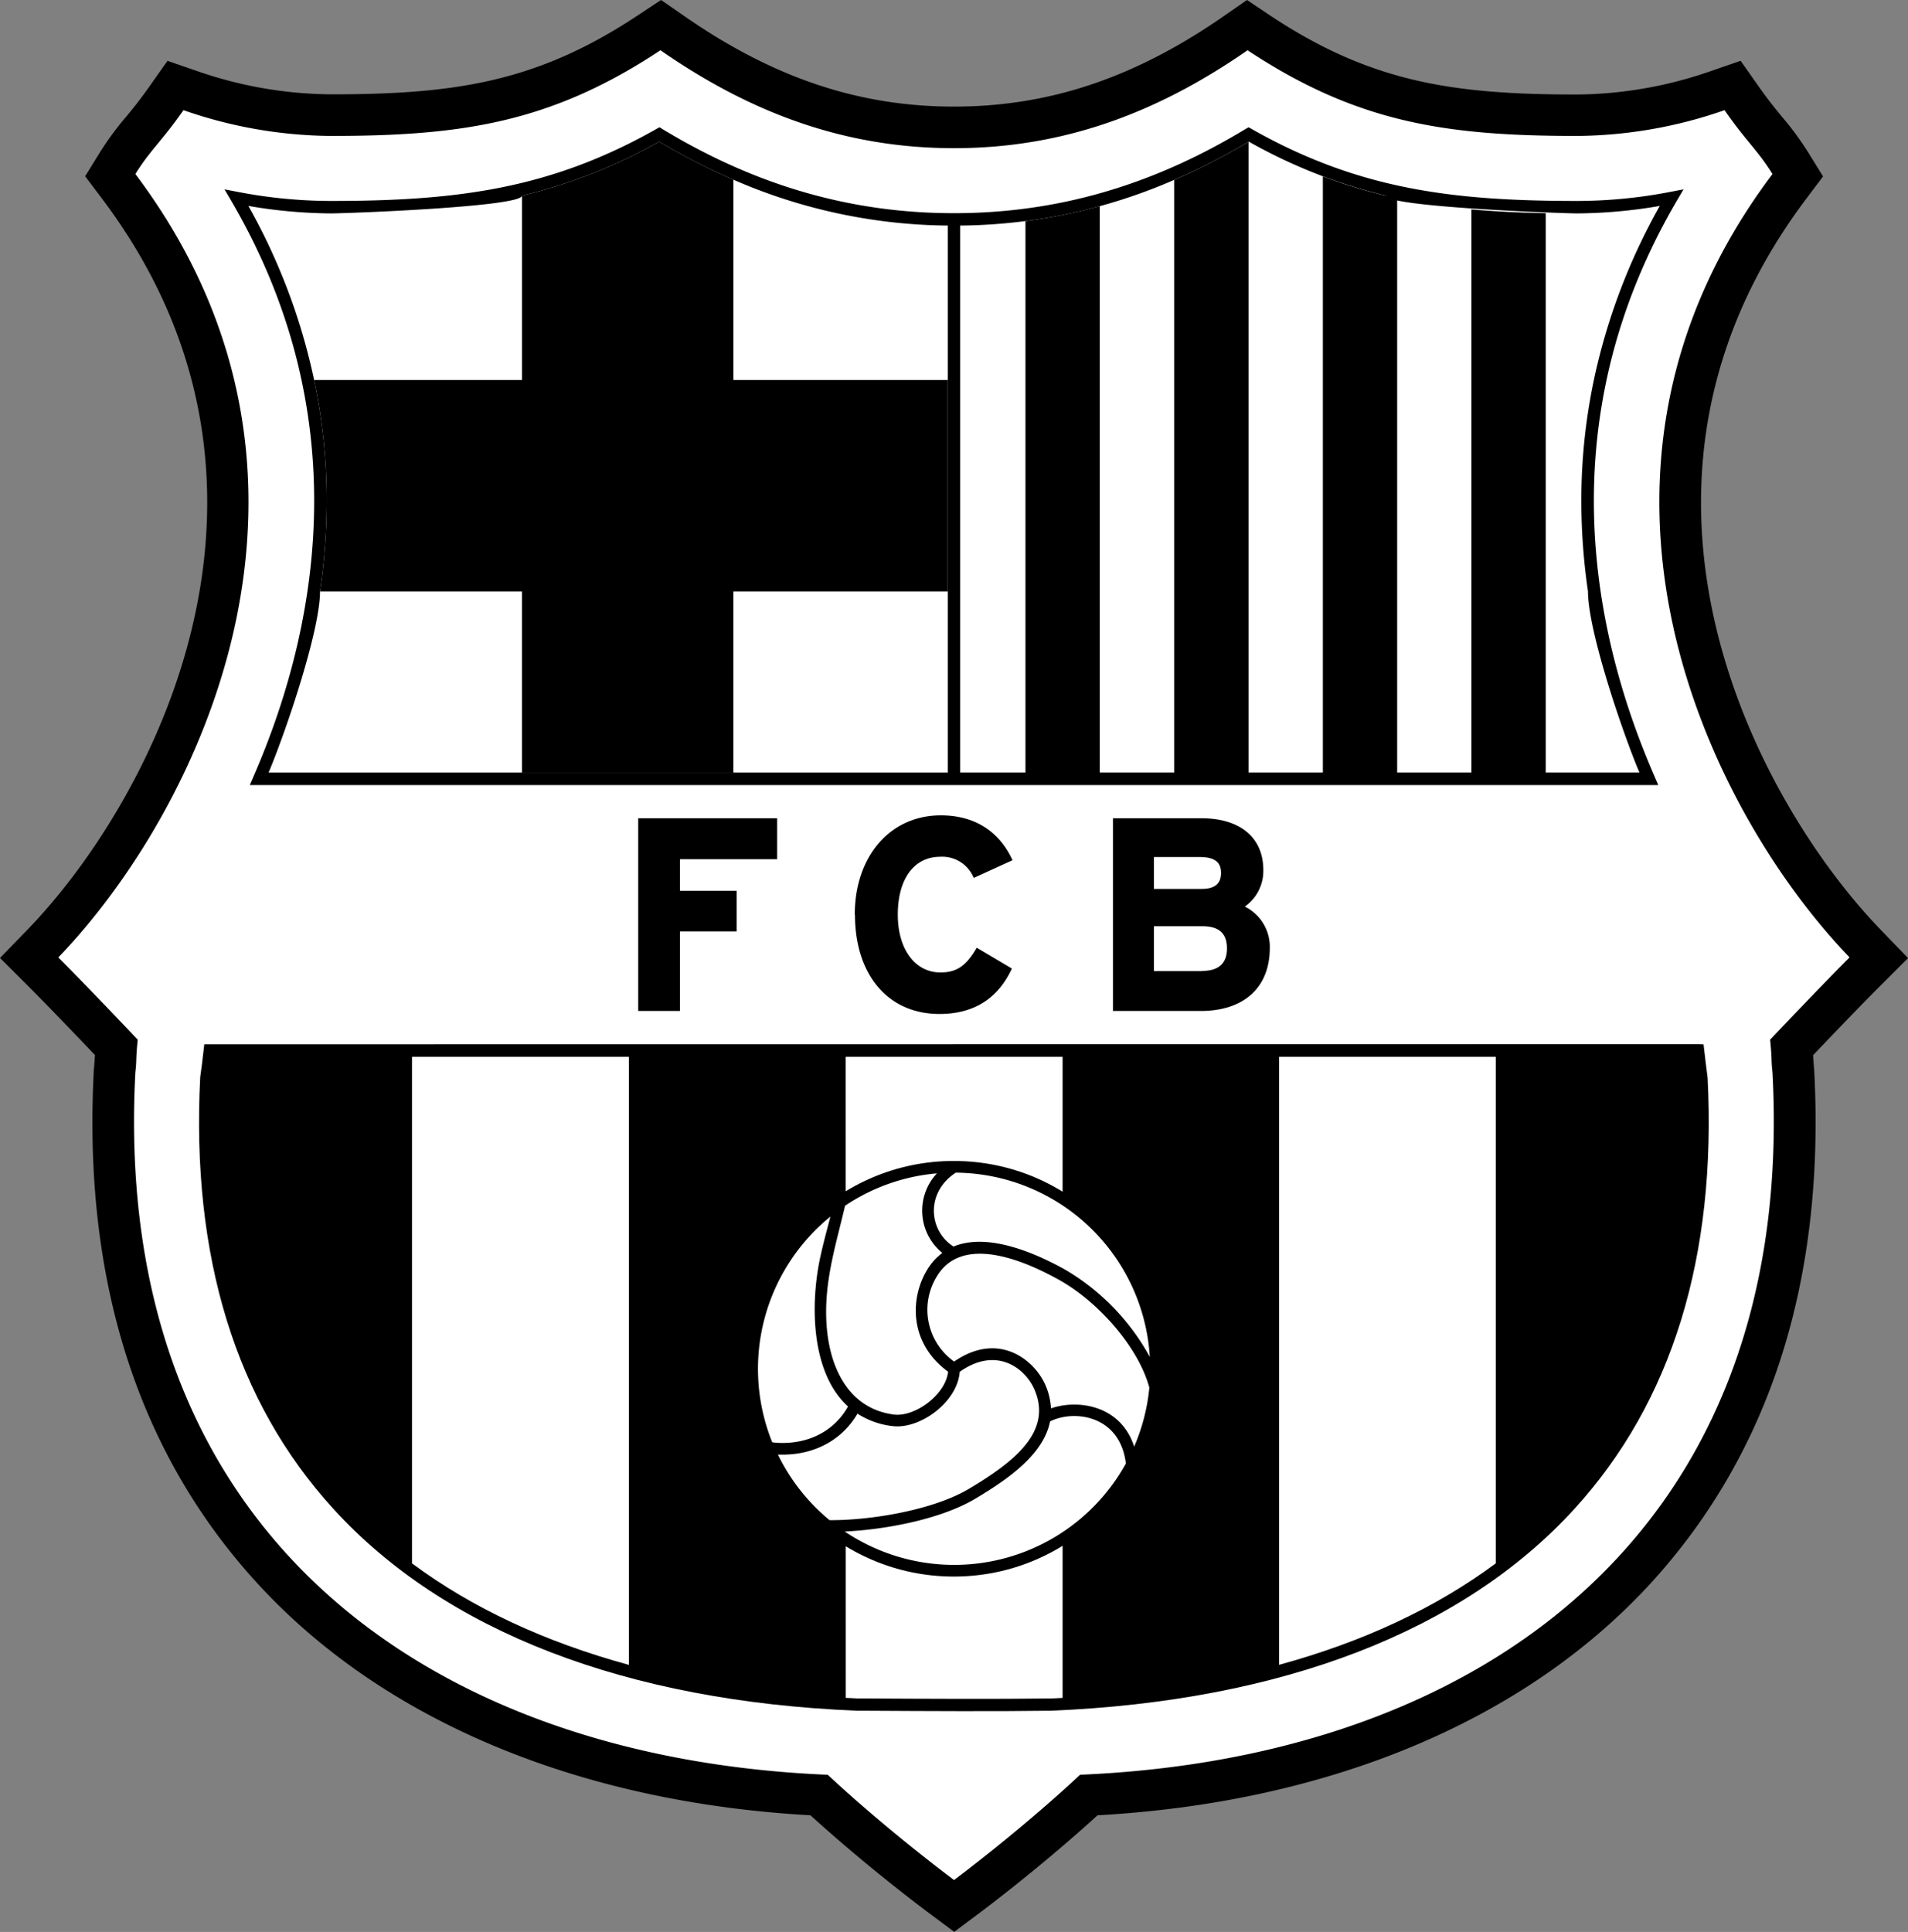
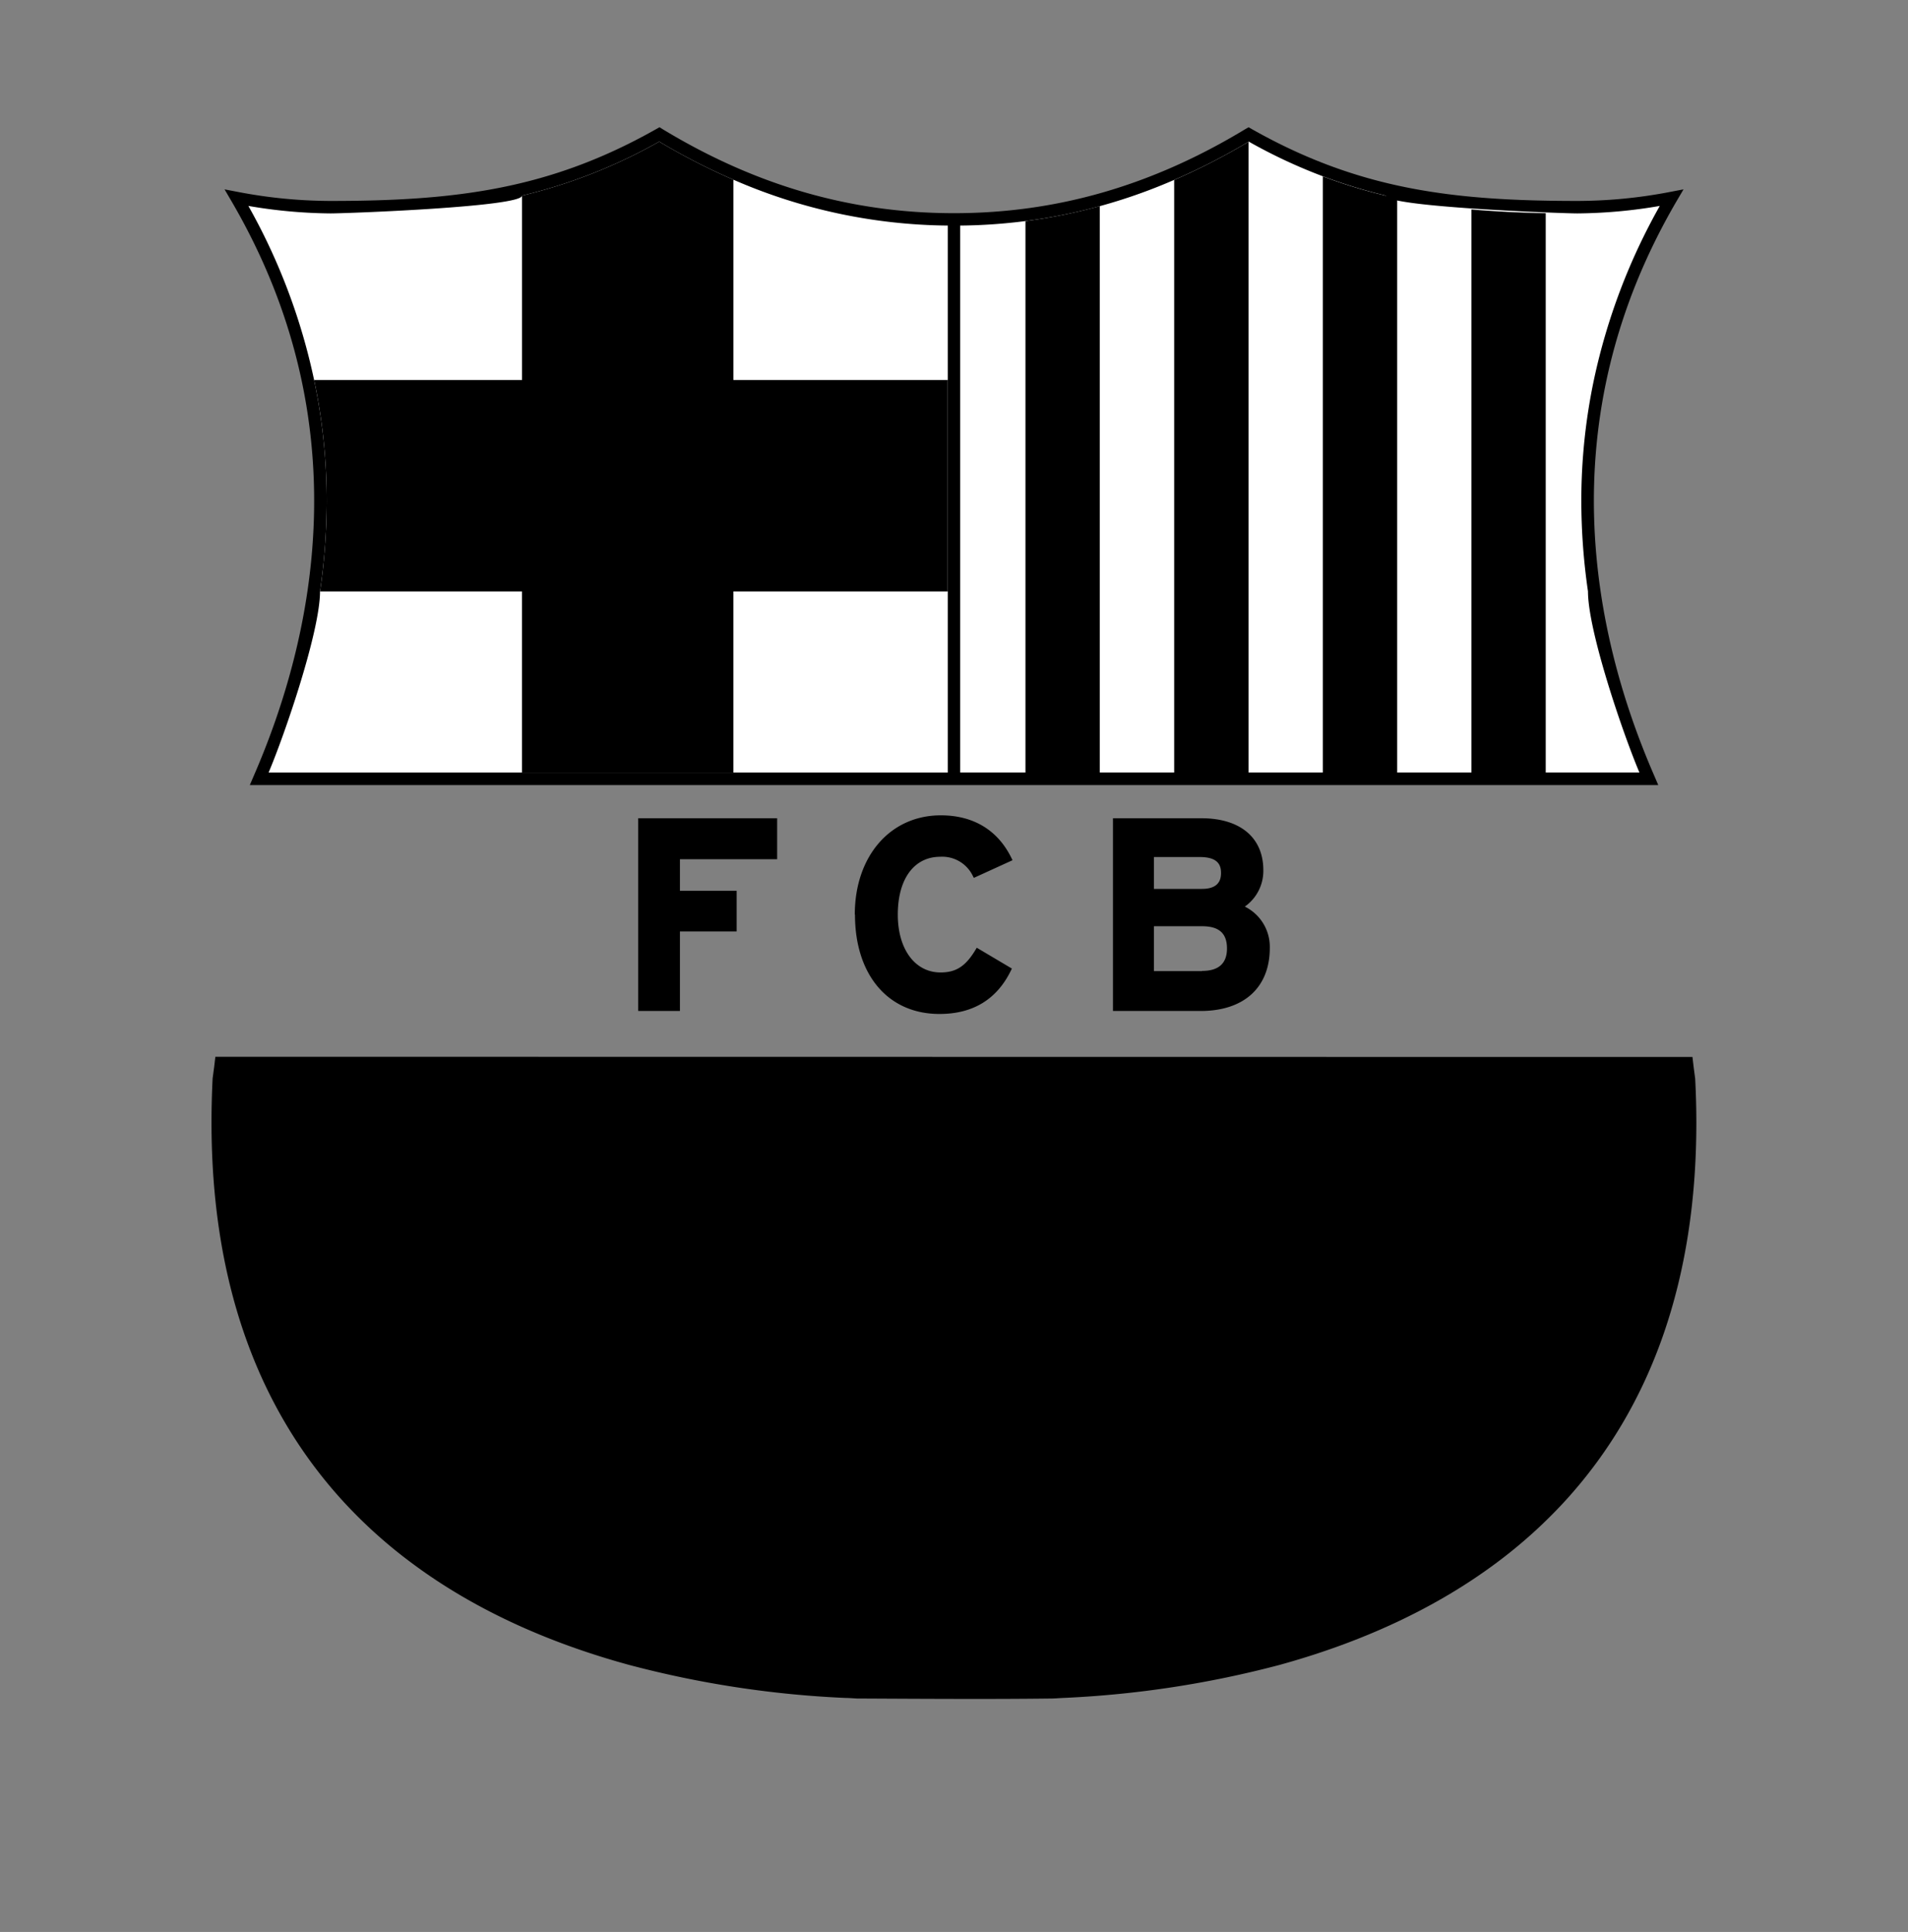
<svg xmlns="http://www.w3.org/2000/svg" viewBox="0 0 510.24 516.55">
  <rect x="0" y="0" width="510.24" height="516.55" fill="#808080" stroke="none" />
  <defs>
    <style>.cls-1,.cls-2{fill-rule:evenodd;}.cls-2{fill:#fff;}</style>
  </defs>
  <g id="Capa_2" data-name="Capa 2">
    <g id="Capa_1-2" data-name="Capa 1">
-       <path class="cls-1" d="M327.27,4.3c-23.77,16.51-46.71,24.2-72.15,24.2S206.75,20.81,183,4.3L176.77,0l-6.29,4.16c-26.88,17.8-48.72,21.06-82,21.06A111.1,111.1,0,0,1,52.71,19l-7.92-2.73L40,23.06c-2.57,3.65-4.47,6-6.31,8.2a81.4,81.4,0,0,0-6.92,9.4l-4,6.47,4.59,6.09c20.37,27.07,28.05,54.91,28.05,81.13,0,48.88-26.72,92.07-47.77,113.92L0,256.14l7.74,7.72c4.15,4.14,11.54,11.81,17.65,18.23,0,.25-.24,3.37-.24,3.37l-.06.61q-.37,7.13-.38,14c0,49.64,14.68,90.91,43.71,122.83,33.62,37,86.19,59,148.31,62.46,15.43,14.05,31.11,25.71,31.81,26.23l6.64,4.93,6.63-4.94c.7-.52,16.29-12.18,31.7-26.22,62.12-3.43,114.69-25.5,148.31-62.46,29-31.92,43.71-73.19,43.71-122.83q0-6.9-.38-14V286l-.06-.61s-.21-3-.23-3.26c5.66-5.95,13.29-13.88,17.65-18.23l7.74-7.73-7.59-7.86c-21-21.85-47.77-65.05-47.77-113.93,0-26.21,7.68-54,28.05-81.12l4.58-6.09-4-6.47a81.4,81.4,0,0,0-6.92-9.4c-1.84-2.24-3.74-4.55-6.3-8.19l-4.82-6.85L457.54,19a111.2,111.2,0,0,1-35.73,6.27c-33.33,0-55.17-3.26-82.05-21.06L333.47,0Z" />
-       <path class="cls-2" d="M255.16,502.69s-17.75-13.17-33.8-28.16c-105-4.35-191.8-63.2-185.16-187.87.39-3.28.06-3.06.63-8.67-6-6.37-16-16.76-21.24-22C53.24,216.92,97.17,127.56,36.2,46.53c4-6.44,6.91-8.58,12.87-17.07a121.94,121.94,0,0,0,39.36,6.88c35,0,58.84-3.47,88.19-22.9,23.2,16.11,48.37,26.18,78.5,26.18s55.29-10.07,78.5-26.18c29.35,19.43,53.22,22.9,88.19,22.9a121.94,121.94,0,0,0,39.36-6.88C467.13,38,470,40.09,474,46.53c-61,81-17,170.39,20.61,209.45-5.26,5.25-15.22,15.64-21.24,22,.57,5.61.24,5.39.63,8.67,6.64,124.67-80.21,183.52-185.16,187.87-16.05,15-33.72,28.16-33.72,28.16Z" />
-       <path class="cls-1" d="M56.11,279.23H54.63L54,284.59,53.54,288c-2.45,48,9.52,86.82,35.58,115.4,29.88,32.78,78.3,51.46,140,54h1c18.52.1,36,.2,50.89,0,61.76-2.55,110.18-21.23,140.06-54,26.06-28.58,38-67.37,35.58-115.31,0-.09-.46-3.55-.46-3.55l-.62-5.29-1.49-.06Z" />
      <path class="cls-1" d="M321.45,259.65H308.58v-12h12.87c4.55,0,6.67,1.89,6.67,5.95s-2.31,6-6.67,6ZM207.32,218.78H170.67v51.53h11.16V249.05H197V238.17H181.83v-8.44h26V218.78Zm21.32,25.76c0,16.14,8.86,26.57,22.59,26.57,9,0,15.39-3.94,19.15-11.69l.22-.45-9.39-5.57-.28.46c-2.68,4.48-5.23,6.15-9.41,6.15-6.84,0-11.43-6.22-11.43-15.47,0-9.54,4.35-15.46,11.36-15.46a9.07,9.07,0,0,1,8.74,5.19l.24.45L270.77,230l-.24-.49C266.9,222,260.35,218,251.59,218c-13.52,0-23,10.93-23,26.56Zm79.94-15.39h12.29c5,0,5.66,2.3,5.66,4.29,0,2.84-1.69,4.23-5.16,4.23H308.58v-8.52Zm24.31,13.25a11.66,11.66,0,0,0,4.95-9.75c0-8.69-6.18-13.87-16.54-13.87H297.63v51.53h23.45c11.58,0,18.49-6.29,18.49-16.83a12,12,0,0,0-6.68-11.08Z" />
      <path class="cls-1" d="M333,34.54C308.07,49.64,282.58,57,255.11,57s-53-7.37-77.92-22.47l-.83-.51-.85.48C147.07,50.59,122,53.73,88.42,53.73a132.24,132.24,0,0,1-24.77-2.41l-3.6-.69,1.85,3.16C96.43,112.89,84.17,170,67.81,207.56l-1,2.34H443.45l-1-2.34c-16.37-37.53-28.63-94.67,5.9-153.77l1.86-3.16-3.61.69a132.08,132.08,0,0,1-24.77,2.41c-33.62,0-58.64-3.14-87.08-19.22l-.85-.48Z" />
      <path class="cls-2" d="M253.45,60.31a146.28,146.28,0,0,1-57.32-12.26,171.77,171.77,0,0,1-19.84-10.19,141.2,141.2,0,0,1-36.7,14.45c0,3-46.82,4.75-51.17,4.75a134.61,134.61,0,0,1-22-2A164.11,164.11,0,0,1,84,101.6a156.67,156.67,0,0,1,3.36,32.31,168.64,168.64,0,0,1-1.78,24.23c0,10.63-9.31,37.92-13.75,48.42H253.45Z" />
      <path class="cls-2" d="M256.78,60.31a146.29,146.29,0,0,0,57.33-12.26,170.84,170.84,0,0,0,19.83-10.19,141.34,141.34,0,0,0,36.7,14.45c0,3,46.83,4.75,51.17,4.75a134.73,134.73,0,0,0,22.05-2,164.11,164.11,0,0,0-17.62,46.52,156.67,156.67,0,0,0-3.36,32.31,168.64,168.64,0,0,0,1.78,24.23c0,10.63,9.31,37.92,13.75,48.42H256.78Z" />
      <path class="cls-1" d="M196.13,101.6V48.05a171.77,171.77,0,0,1-19.84-10.19,141.2,141.2,0,0,1-36.7,14.45V101.6H84a156.67,156.67,0,0,1,3.36,32.31,168.64,168.64,0,0,1-1.78,24.23h54v48.42h56.54V158.14h57.32V101.6Z" />
      <path class="cls-1" d="M393.49,55.94V206.56h19.87V57c-6.93-.14-13.51-.45-19.87-1ZM274.23,59.09V206.56h19.88V55.11a144.83,144.83,0,0,1-19.88,4ZM314,48.1V206.56h19.88V37.9A171.65,171.65,0,0,1,314,48.11Zm39.76-1V206.56h19.87V53a136.1,136.1,0,0,1-19.87-5.84Z" />
      <path class="cls-1" d="M57.59,282.56l-.3,2.55s-.42,3.19-.43,3.19q-.3,6-.3,11.82c0,41.59,11.75,75.55,35,101.07A130.29,130.29,0,0,0,110.22,418c16,11.92,35.51,21,58,27.15a272.32,272.32,0,0,0,58,8.84c1,0,2,.11,3.07.15h1c18.5.1,36,.19,50.78,0,1,0,2.09-.1,3.13-.15a273,273,0,0,0,58-8.84C364.51,439,384,429.9,400,418a130.83,130.83,0,0,0,18.64-16.79c23.27-25.52,35-59.49,35-101q0-5.79-.31-11.77h0l-.43-3.3-.3-2.53Z" />
-       <path class="cls-2" d="M342.06,282.56V445.13C364.51,439,384,429.9,400,418V282.56Zm-173.88,0h-58V418c16,11.92,35.51,21,58,27.15V282.56Zm58,171.41c1,0,2,.11,3.07.15h1c18.5.1,36,.19,50.78,0,1,0,2.09-.1,3.13-.15V282.56h-58Z" />
      <circle cx="255.07" cy="365.97" r="55.56" />
-       <path class="cls-2" d="M221.79,406.45c10.94.09,27.75-2.66,37.39-8.41,12.45-7.43,22.13-15.36,17.53-26.36-2.32-5.56-10-12-20.06-4.89-.64,8.21-10.77,15.45-18,14.51a21.77,21.77,0,0,1-9.34-3.32c-4.09,7-11.41,10.95-20,10.95-.43,0-.85,0-1.27,0a52.5,52.5,0,0,0,13.84,17.56Zm59-26.39h0c6.43-3.22,18.73-1.7,20.29,11.24a52.45,52.45,0,0,1-75.18,18.19c11.07-.52,25.79-3.33,34.91-8.77,8.86-5.28,18.26-11.87,20-20.66Zm26.59-9.27h0a52.19,52.19,0,0,1-4.08,16c-3.56-11.11-15.13-12.72-22.25-10.22a17.64,17.64,0,0,0-1.42-6.09c-2.78-6.66-12.42-14.76-24.48-6.43A17,17,0,0,1,250.7,341c6.09-9.66,19.95-5.81,32.61,1.26,10.28,5.74,21,17.74,24,28.58ZM255,333.29h0c-6.55-4.08-7.68-14.32.59-19.75a52.43,52.43,0,0,1,51.89,49.26,61,61,0,0,0-22.62-23.32c-9.16-5.11-21.18-9.78-29.86-6.19Zm-1.46,33.46h0c-.66,6.15-8.85,12.18-14.52,11.46-12.15-1.56-17.89-12.85-18.09-26.71-.14-10.28,2.77-19.28,5.06-29.12a52.07,52.07,0,0,1,24.56-8.65A14.56,14.56,0,0,0,252,335a15.4,15.4,0,0,0-3.92,4.29c-4.62,7.32-5.28,19.64,5.46,27.47Zm-26.75,9.3h0c-3.45,6.17-9.79,9.76-17.55,9.76a20.41,20.41,0,0,1-2.73-.18,52.48,52.48,0,0,1,15.56-60.35c-1,3.84-1.92,7.21-2.67,10.65C216.68,348.29,216.71,366.9,226.77,376.05Z" />
    </g>
  </g>
</svg>